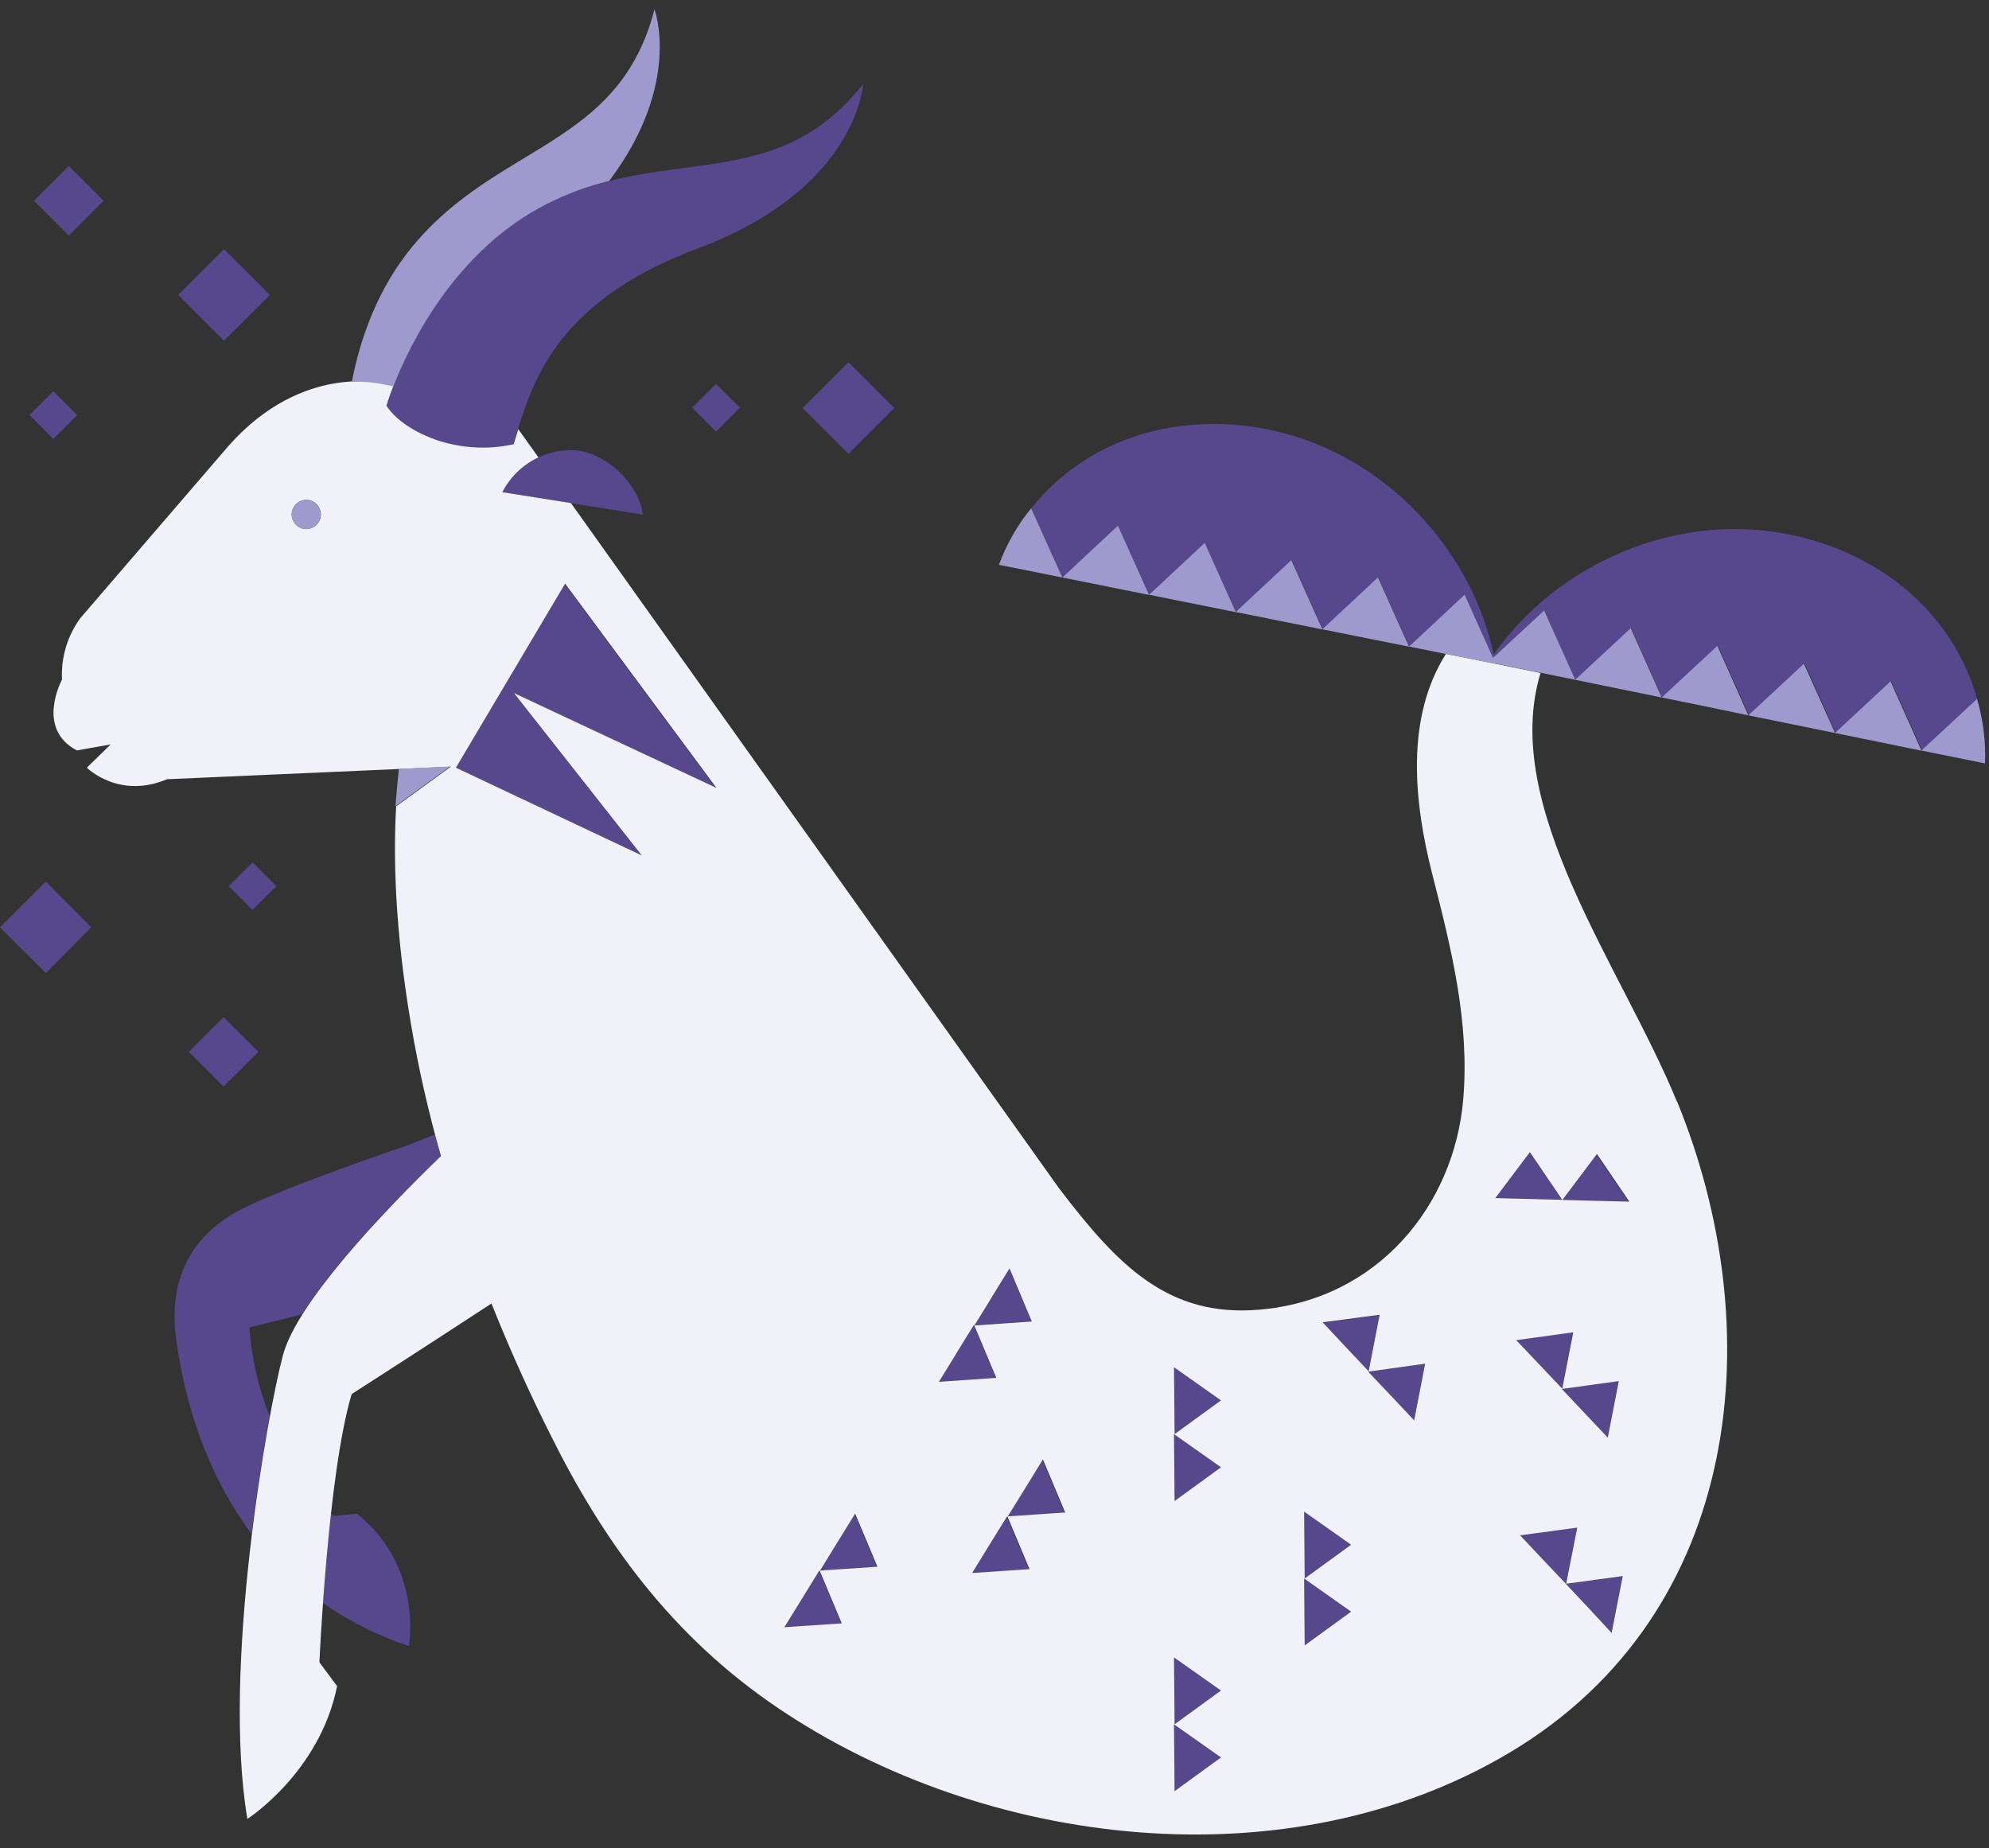
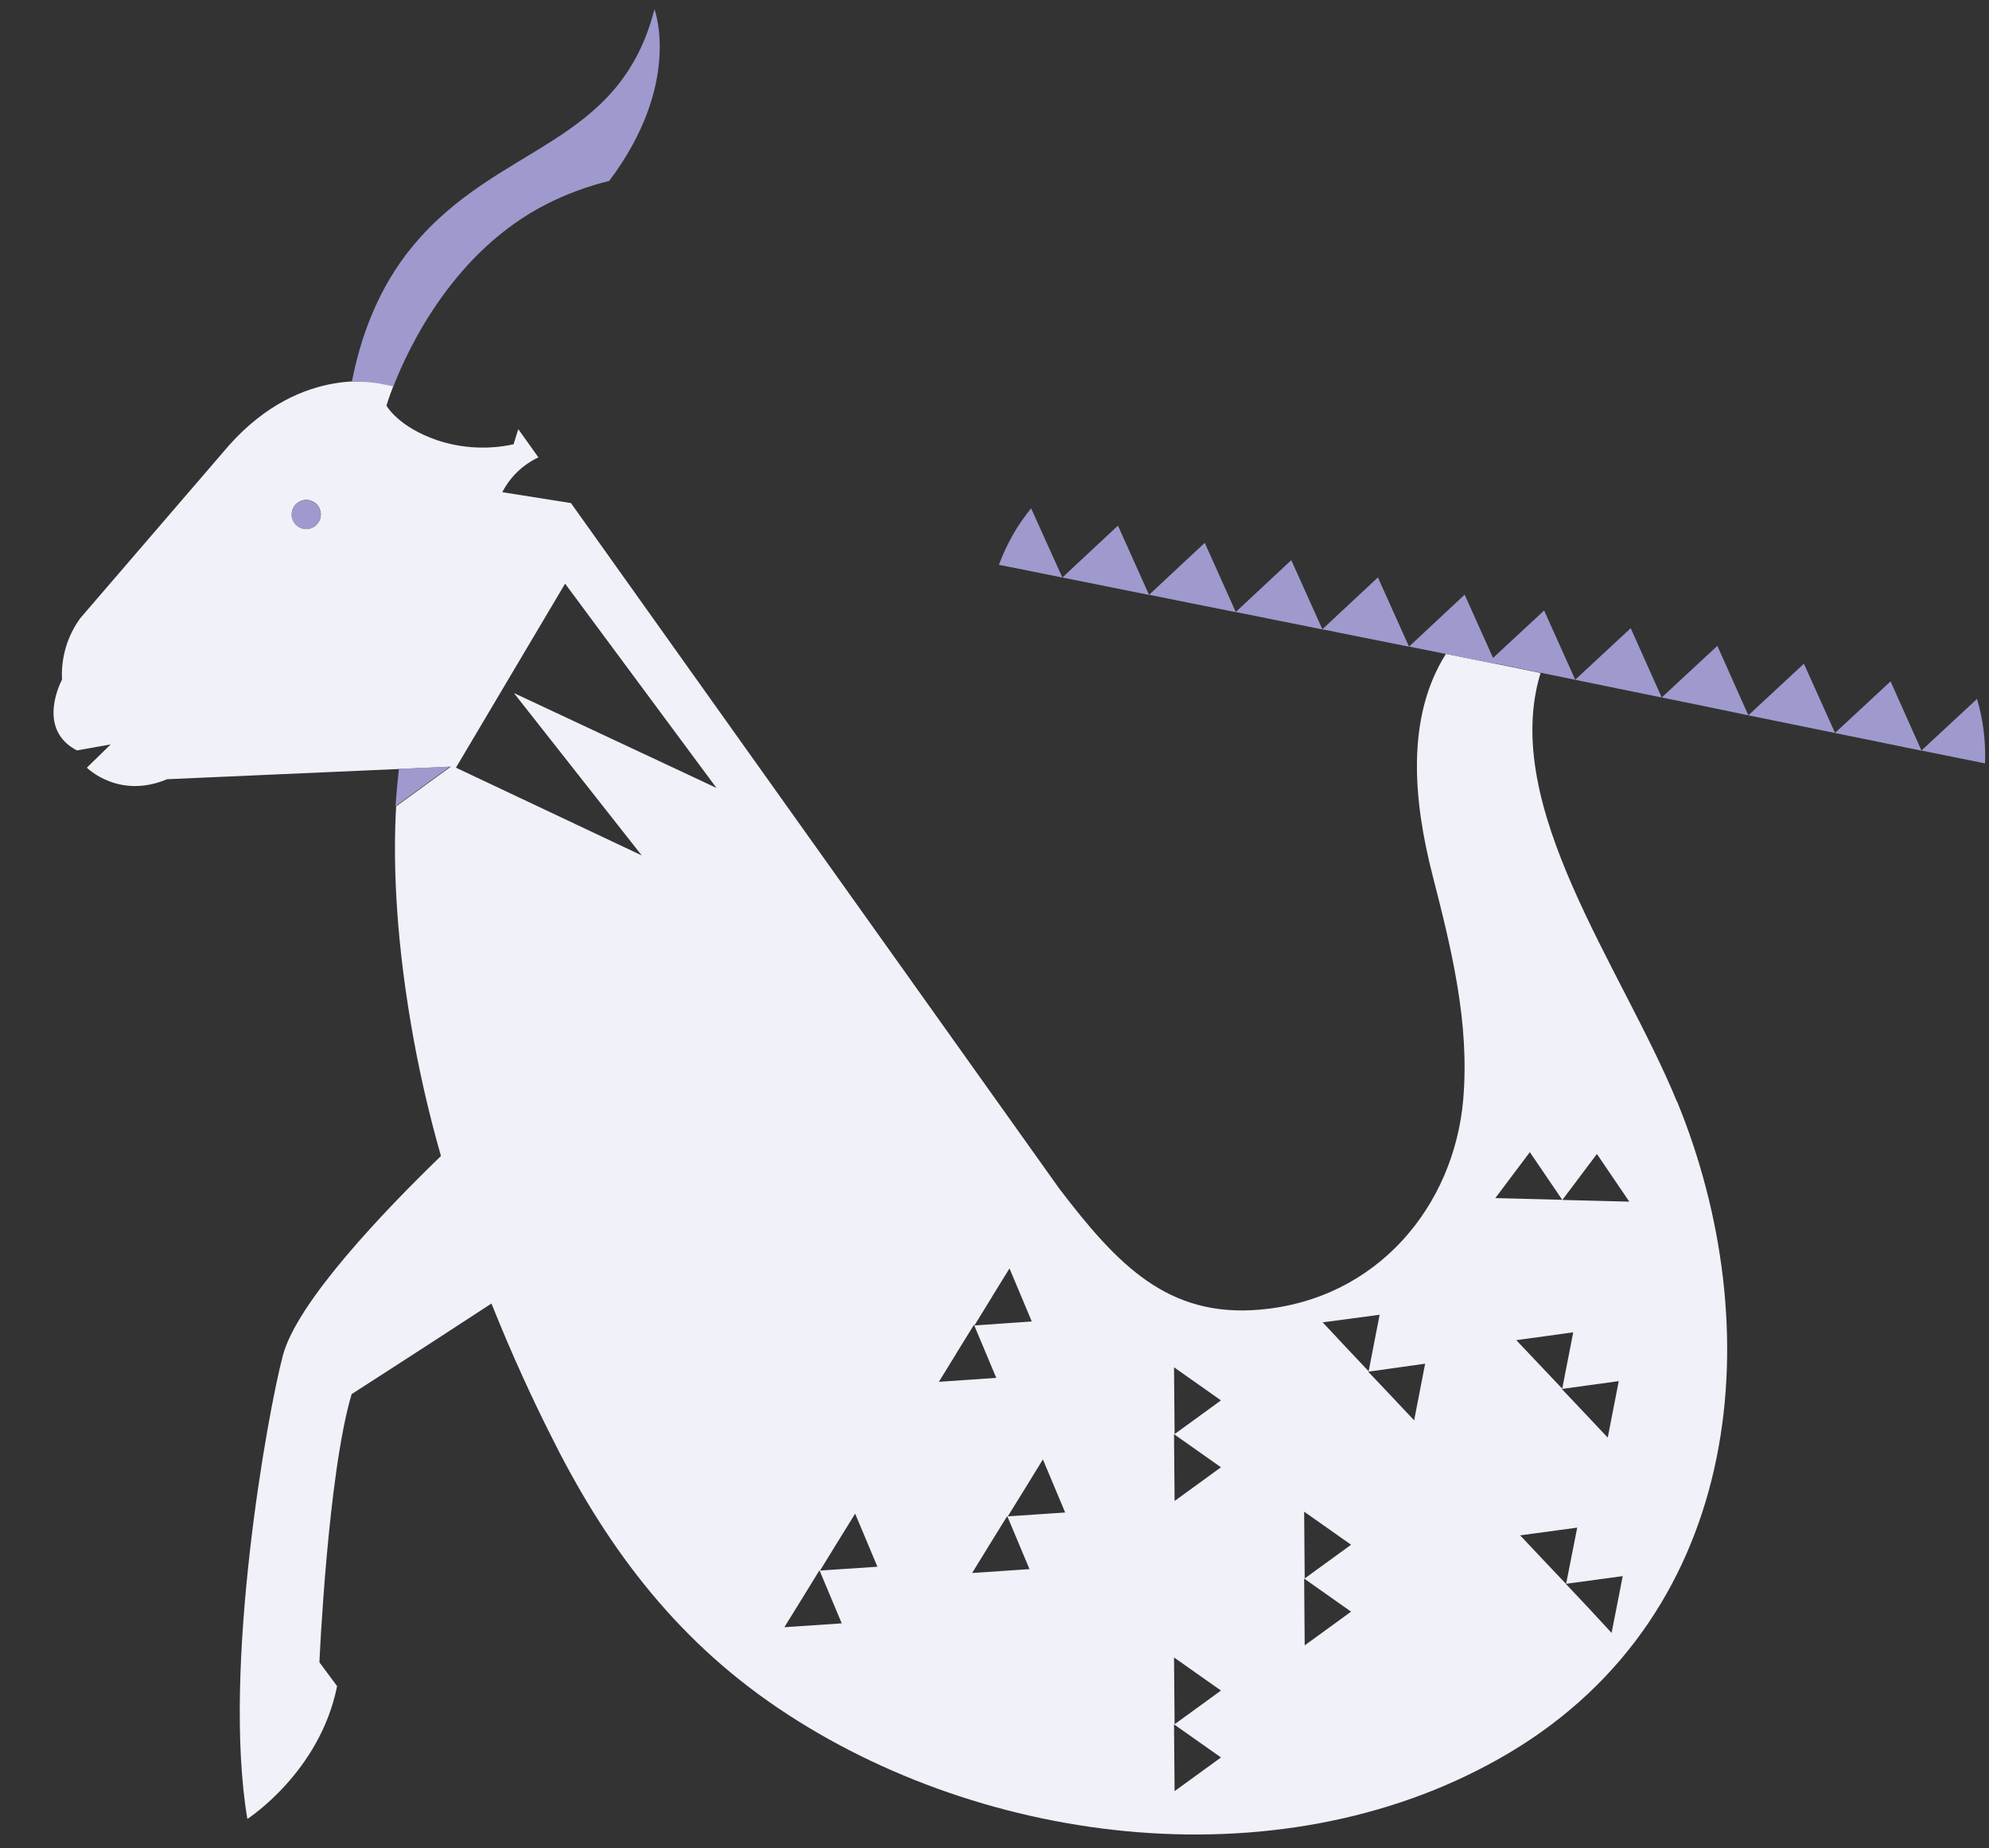
<svg xmlns="http://www.w3.org/2000/svg" width="99" height="92" viewBox="0 0 99 92" fill="none">
  <rect x="0" y="0" width="99" height="92" fill="#333333" stroke="none" />
-   <path d="M11.128 54.093L9.395 52.36L11.128 50.628L12.861 52.36L11.128 54.086V54.093ZM5.156 9.993L3.423 8.261L1.69 9.993L3.423 11.726L5.156 9.993ZM4.545 46.161L2.28 43.881L0 46.161L2.28 48.44L4.545 46.161ZM13.436 14.68L11.149 12.401L8.87 14.68L11.149 16.96L13.436 14.68ZM44.511 20.312L42.232 18.032L39.952 20.312L42.232 22.591L44.511 20.312ZM13.755 44.108L12.569 42.923L11.383 44.108L12.569 45.294L13.755 44.108ZM3.842 20.66L2.656 19.474L1.47 20.66L2.656 21.846L3.842 20.66ZM36.828 20.298L35.642 19.112L34.456 20.298L35.642 21.483L36.828 20.298ZM13.422 70.504C12.861 69.091 12.52 67.6 12.413 66.08L15.034 65.427C16.646 62.856 19.735 59.668 21.936 57.537C21.837 57.189 21.737 56.834 21.645 56.479L20.09 57.083C20.09 57.083 14.281 59.043 12.015 60.193C9.75 61.351 8.337 63.431 8.763 66.634C9.026 68.608 9.807 72.727 12.52 76.349C12.797 74.14 13.123 72.116 13.422 70.504ZM17.768 75.355L16.603 75.461C16.603 75.461 16.546 75.411 16.461 75.319C16.284 76.917 16.156 78.501 16.063 79.793C17.377 80.709 18.826 81.433 20.353 81.938C20.353 81.938 21.07 77.989 17.782 75.362H17.761L17.768 75.355ZM21.744 21.931C22.973 22.336 24.28 22.4 25.544 22.13C26.424 19.296 27.411 15.107 34.719 12.372C42.708 9.383 42.963 4.17 42.963 4.17C38.596 9.752 33.156 7.153 27.212 10.157C21.269 13.161 19.216 20.22 19.216 20.22C19.216 20.22 19.799 21.263 21.759 21.938H21.752L21.744 21.931ZM52.87 28.748L50.711 28.315L49.71 28.116L53.069 28.784L52.87 28.741V28.748ZM95.649 37.369L98.418 34.799C98.596 35.409 98.709 36.041 98.773 36.673C98.51 34.103 97.353 31.709 95.499 29.913C93.348 27.818 90.401 26.604 87.397 26.376C82.376 25.979 77.235 28.45 74.352 32.576C73.293 27.655 69.508 23.401 64.736 21.81C61.882 20.859 58.7 20.837 55.902 21.938C53.502 22.875 51.506 24.629 50.271 26.895C50.576 26.334 50.924 25.808 51.322 25.311L52.877 28.755L55.647 26.17L57.202 29.615L59.971 27.03L61.519 30.474L64.289 27.889L65.844 31.333L68.599 28.755L70.155 32.192L72.91 29.615L74.33 32.775L76.865 30.417L78.406 33.854H78.421L81.19 31.283L82.731 34.728H82.745L85.515 32.157L87.056 35.601L89.826 33.03L91.367 36.482L94.136 33.911L95.677 37.362L98.83 38.001L95.684 37.362L95.649 37.369ZM49.901 27.662C49.923 27.605 49.951 27.555 49.972 27.498C49.944 27.555 49.923 27.605 49.901 27.662ZM98.787 37.035C98.787 36.957 98.787 36.879 98.773 36.801C98.773 36.879 98.78 36.957 98.787 37.035ZM50.1 27.221C50.136 27.15 50.164 27.079 50.2 27.015C50.164 27.087 50.129 27.157 50.1 27.221ZM60.774 69.709L58.437 68.061L58.452 69.723L58.466 71.385L60.781 69.702L60.774 69.709ZM60.774 73.04L58.437 71.392L58.452 73.054L58.466 74.716L60.781 73.032L60.774 73.04ZM60.774 84.153L58.437 82.506L58.452 84.168L58.466 85.829L60.781 84.146L60.774 84.153ZM60.774 87.484L58.437 85.836L58.452 87.498L58.466 89.16L60.781 87.477L60.774 87.484ZM67.243 76.896L64.907 75.248L64.921 76.91L64.935 78.572L67.25 76.888L67.243 76.896ZM67.243 80.226L64.907 78.579L64.921 80.24L64.935 81.902L67.25 80.219L67.243 80.226ZM51.343 65.775L50.235 63.133L49.362 64.546L48.488 65.967L51.343 65.775ZM49.568 68.594L48.46 65.952L47.586 67.366L46.713 68.786L49.568 68.594ZM43.652 78.003L42.544 75.362L41.671 76.775L40.797 78.195L43.652 78.003ZM41.877 80.823L40.769 78.181L39.896 79.601L39.022 81.014L41.877 80.823ZM52.991 75.305L51.883 72.663L51.009 74.084L50.136 75.497L52.991 75.305ZM51.215 78.124L50.107 75.483L49.234 76.896L48.36 78.316L51.215 78.124ZM68.663 65.455L65.83 65.853L66.973 67.06L68.117 68.275L68.663 65.455ZM70.929 67.891L68.095 68.289L69.239 69.496L70.382 70.71L70.929 67.891ZM78.492 76.036L75.658 76.42L76.802 77.634L77.945 78.841L78.499 76.036H78.492ZM80.757 78.472L77.924 78.856L79.067 80.07L80.21 81.277L80.757 78.472ZM78.293 66.308L75.459 66.705L76.603 67.912L77.746 69.12L78.293 66.308ZM80.558 68.743L77.725 69.141L78.868 70.348L80.011 71.562L80.558 68.743ZM76.134 57.346L74.415 59.632L76.077 59.675L77.739 59.717L76.127 57.353L76.134 57.346ZM79.457 57.452L77.739 59.739L79.401 59.781L81.062 59.824L79.45 57.459L79.457 57.452ZM22.682 38.221L31.928 42.589L25.579 34.522L35.642 39.237L28.107 29.068L22.675 38.229L22.682 38.221ZM31.999 25.616C31.786 24.012 30.096 22.52 28.626 22.414C27.106 22.329 25.679 23.152 24.983 24.502" fill="#57478D" />
  <path d="M83.468 54.838C80.719 48.135 74.655 40.153 76.679 33.499L74.456 33.044L71.971 32.547C69.961 35.721 70.359 39.876 71.296 43.54C72.248 47.254 73.156 50.911 72.83 54.732C72.375 60.015 68.569 64.688 62.703 65.192C58.13 65.59 55.63 62.976 52.726 59.17L28.418 25.041L25.002 24.501C25.392 23.741 26.024 23.131 26.799 22.768L25.797 21.362C25.719 21.625 25.641 21.874 25.563 22.115C24.299 22.392 22.992 22.321 21.764 21.916C19.804 21.242 19.236 20.191 19.236 20.191C19.236 20.191 19.342 19.814 19.584 19.203C19.434 19.161 19.278 19.125 19.122 19.104C19.122 19.104 15.081 18.032 11.396 22.172L3.996 30.772C3.35 31.659 3.03 32.739 3.087 33.832C3.087 33.832 1.752 36.268 3.826 37.355L5.509 37.056L4.323 38.214C4.323 38.214 5.906 39.805 8.314 38.789L19.889 38.278L22.438 38.164L19.718 40.138C19.576 42.56 19.64 46.189 20.457 50.989C20.833 53.198 21.331 55.385 21.948 57.544C19.108 60.292 14.783 64.816 14.08 67.472C13.32 70.326 11.041 83.002 12.312 90.544C12.312 90.544 15.919 88.229 16.779 83.933L15.898 82.747C15.898 82.747 16.31 73.394 17.503 69.396C17.503 69.396 20.727 67.33 24.462 64.887C25.513 67.521 26.55 69.73 27.352 71.328C30.008 76.703 33.424 81.447 38.729 85.026C49.005 91.971 64.102 93.825 75.152 87.235C86.898 80.219 88.055 66.002 83.475 54.831L83.468 54.838ZM15.245 26.333C14.847 26.333 14.52 26.007 14.52 25.609C14.52 25.211 14.847 24.885 15.245 24.885C15.642 24.885 15.969 25.211 15.969 25.609C15.969 26.007 15.642 26.333 15.245 26.333ZM25.591 34.514L31.94 42.581L22.694 38.214L28.127 29.053L35.661 39.222L25.598 34.507L25.591 34.514ZM49.374 64.553L50.247 63.14L51.355 65.781L48.5 65.98L49.374 64.56V64.553ZM39.041 81L39.915 79.587L40.788 78.166L41.896 80.808L39.041 81ZM40.817 78.18L41.69 76.76L42.564 75.347L43.672 77.989L40.817 78.18ZM47.606 67.358L48.479 65.945L49.587 68.587L46.732 68.785L47.606 67.365V67.358ZM48.387 78.301L49.26 76.881L50.134 75.468L51.242 78.109L48.387 78.301ZM50.162 75.482L51.036 74.069L51.909 72.648L53.017 75.29L50.162 75.482ZM58.464 89.159L58.45 87.498L58.435 85.836L60.772 87.483L58.457 89.166L58.464 89.159ZM58.464 85.829L58.45 84.167L58.435 82.505L60.772 84.153L58.457 85.836L58.464 85.829ZM58.464 74.715L58.45 73.053L58.435 71.392L60.772 73.039L58.457 74.722L58.464 74.715ZM58.464 71.385L58.45 69.723L58.435 68.061L60.772 69.709L58.457 71.392L58.464 71.385ZM68.668 65.455L68.122 68.26L66.978 67.046L65.835 65.824L68.668 65.448V65.455ZM64.94 81.902L64.926 80.24L64.912 78.578L67.248 80.226L64.933 81.909L64.94 81.902ZM64.94 78.571L64.926 76.909L64.912 75.248L67.248 76.895L64.933 78.578L64.94 78.571ZM70.387 70.703L69.244 69.488L68.1 68.281L70.934 67.883L70.387 70.703ZM74.428 59.639L76.146 57.352L77.758 59.724L76.096 59.681L74.435 59.639H74.428ZM78.305 66.321L77.758 69.126L76.615 67.919L75.472 66.712L78.305 66.321ZM80.57 68.757L80.023 71.562L78.88 70.348L77.737 69.141L80.57 68.75V68.757ZM75.67 76.427L78.504 76.043L77.95 78.848L76.806 77.641L75.663 76.427H75.67ZM80.215 81.284L79.079 80.055L77.936 78.841L80.769 78.457L80.215 81.284ZM79.427 59.774L77.765 59.731L79.484 57.444L81.096 59.816L79.434 59.774H79.427Z" fill="#F0F1F9" />
  <path d="M17.512 19.012C17.931 16.839 18.798 14.36 20.538 12.258C24.784 7.117 30.813 7.33 32.575 0.463C32.575 0.463 33.973 4.149 30.323 9.006C29.251 9.269 28.214 9.652 27.227 10.149C22.647 12.464 20.374 17.187 19.579 19.239C19.43 19.196 19.273 19.161 19.117 19.14C18.592 19.026 18.052 18.983 17.52 19.012H17.512ZM14.516 25.616C14.516 26.014 14.842 26.34 15.24 26.34C15.638 26.34 15.964 26.014 15.964 25.616C15.964 25.218 15.638 24.892 15.24 24.892C14.842 24.892 14.516 25.218 14.516 25.616ZM49.717 28.116L50.718 28.314L52.877 28.748L51.322 25.303C50.633 26.149 50.094 27.1 49.717 28.123V28.116ZM55.647 26.163L52.877 28.748L55.036 29.181L57.195 29.614L55.647 26.17V26.163ZM59.965 27.022L57.195 29.607L59.354 30.04L61.513 30.473L59.965 27.022ZM64.275 27.881L61.505 30.466L63.664 30.899L65.823 31.333L64.275 27.889V27.881ZM68.586 28.741L65.816 31.326L67.975 31.759L70.134 32.192L68.586 28.748V28.741ZM72.903 29.6L70.134 32.185L72.293 32.618L74.451 33.051L72.903 29.607V29.6ZM76.859 30.388L74.089 32.959L76.248 33.399L78.407 33.839L76.859 30.395V30.388ZM81.169 31.269L78.4 33.839L80.551 34.28L82.71 34.72L81.169 31.276V31.269ZM85.48 32.149L82.71 34.72L84.869 35.16L87.021 35.608L85.48 32.149ZM89.79 33.037L87.021 35.608L89.18 36.048L91.338 36.488L89.79 33.044V33.037ZM94.101 33.917L91.331 36.488L93.49 36.928L95.642 37.369L94.101 33.917ZM95.642 37.362L98.802 38.001C98.845 36.914 98.71 35.828 98.404 34.791L95.635 37.362H95.642ZM19.685 40.131L22.405 38.157L19.856 38.271C19.756 39.151 19.685 40.138 19.685 40.138V40.131Z" fill="#9E9ACD" />
</svg>